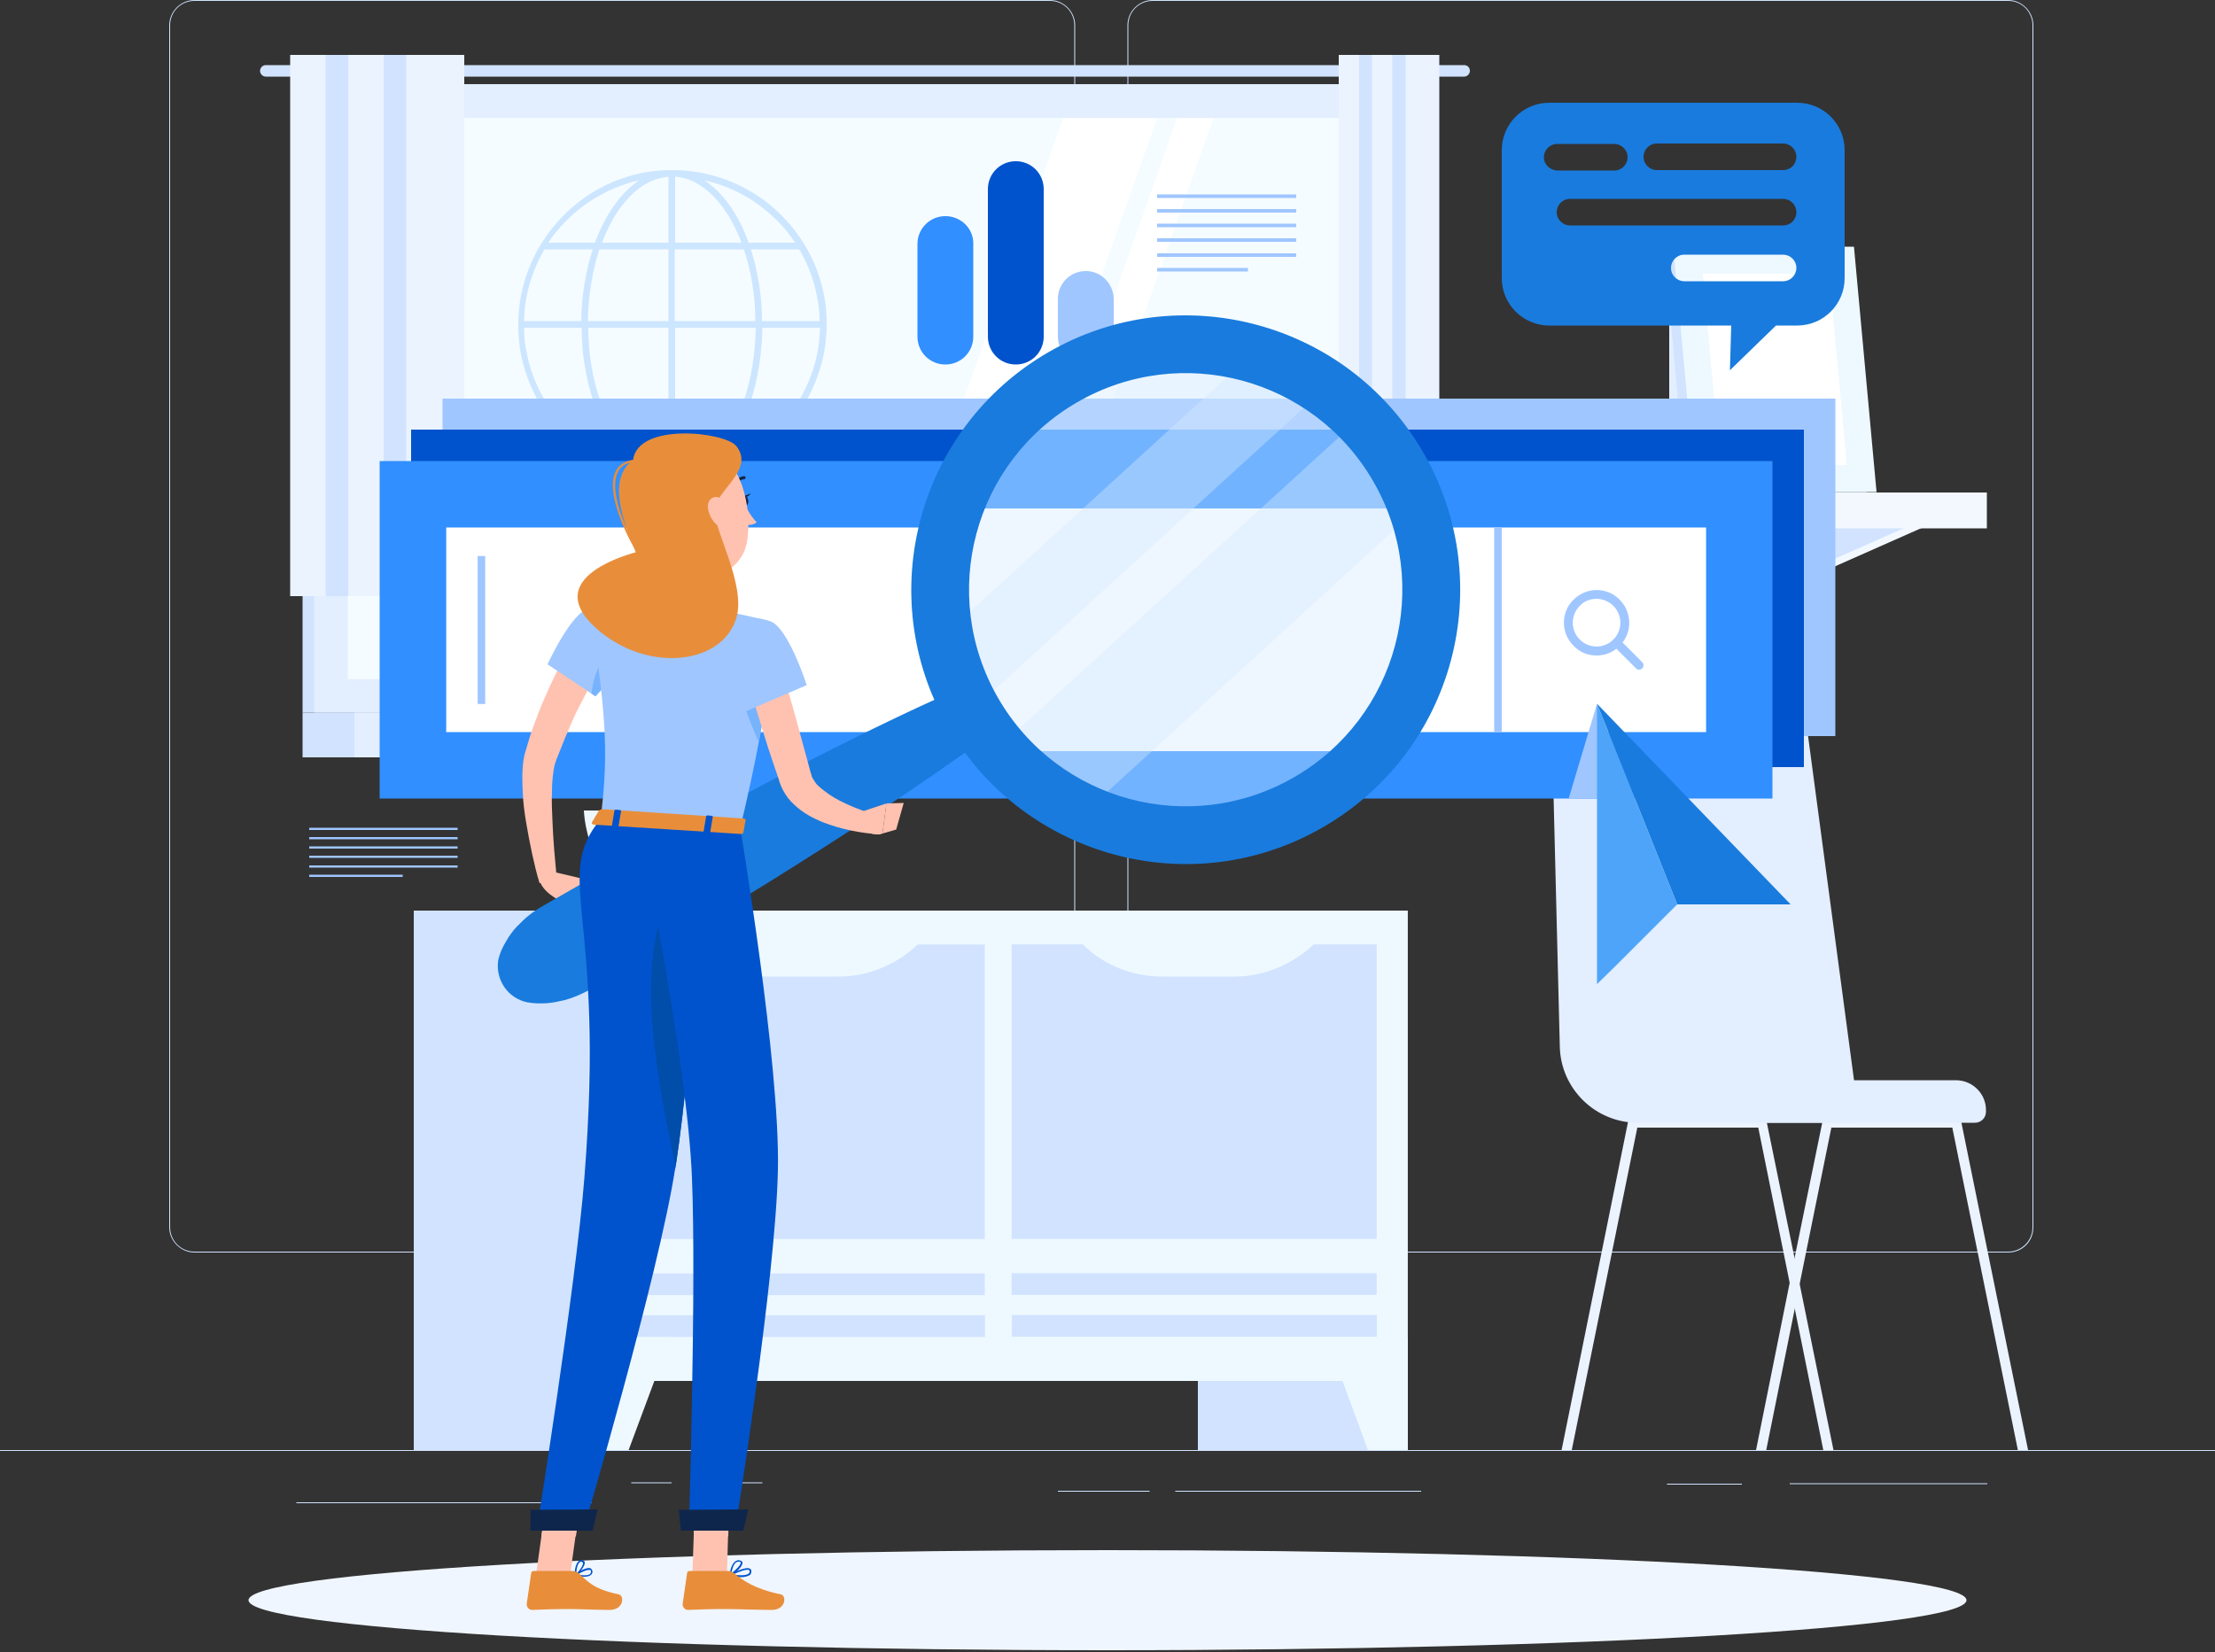
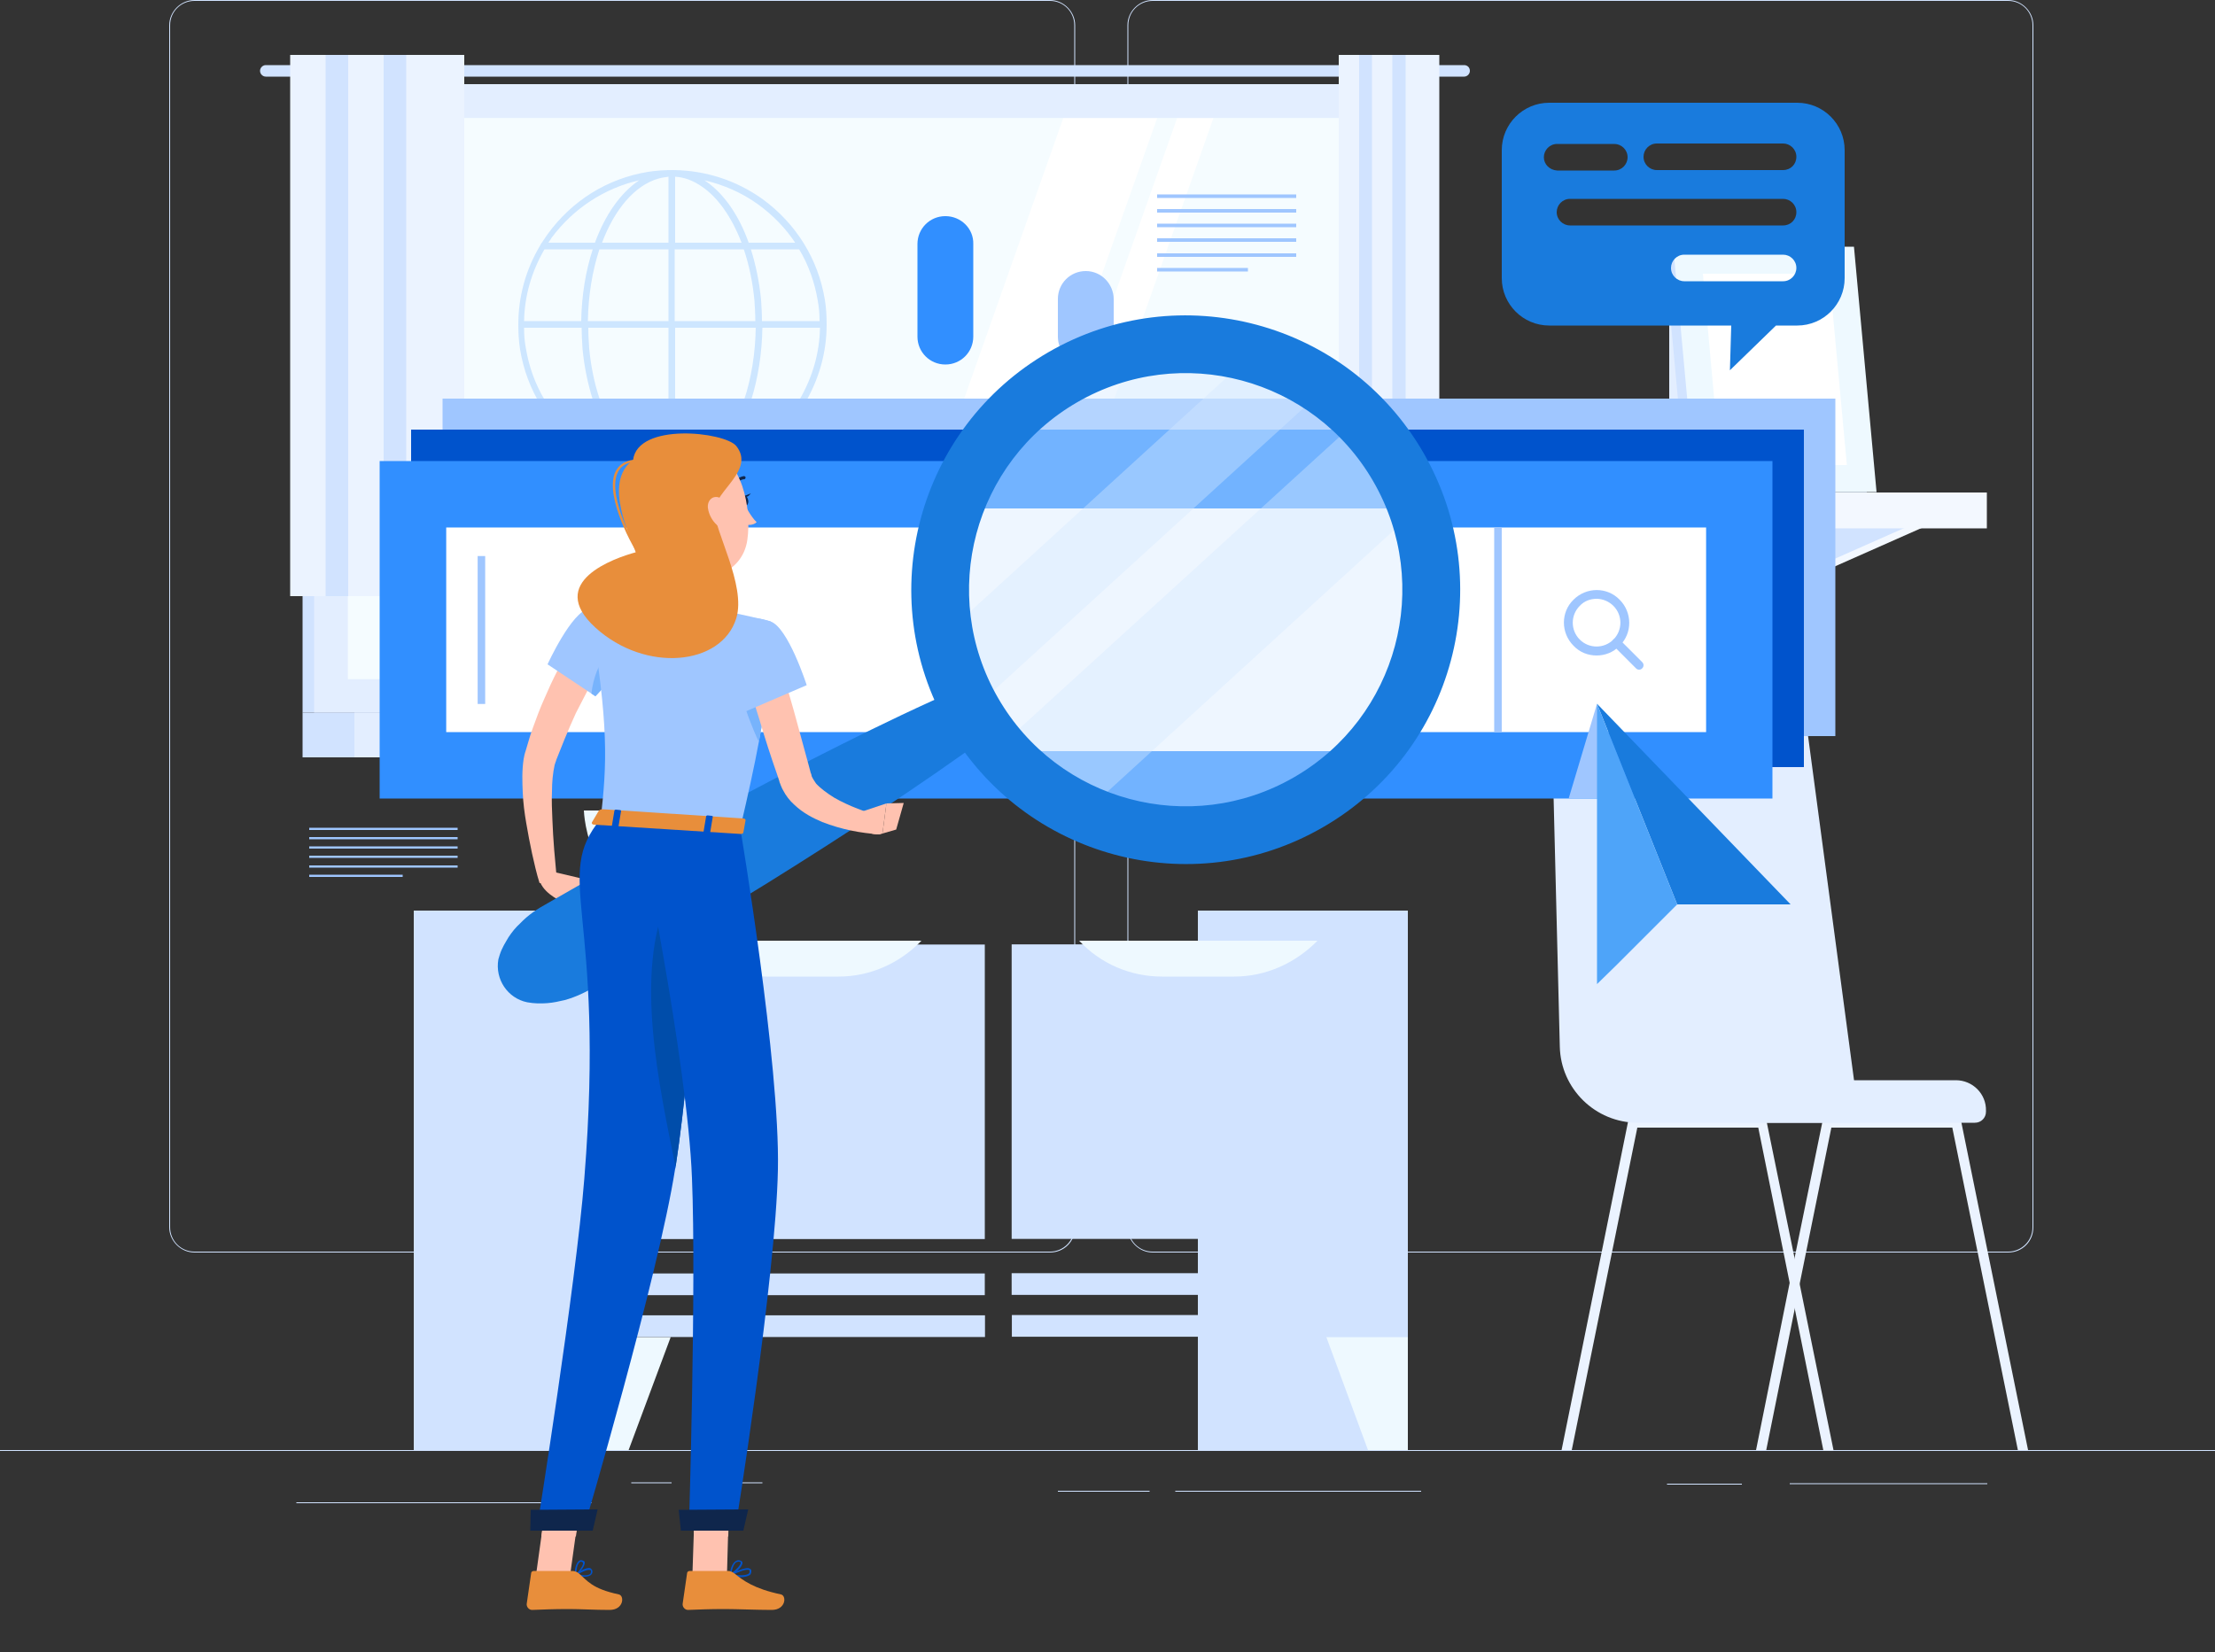
<svg xmlns="http://www.w3.org/2000/svg" width="500" height="373" viewBox="0 0 500 373" fill="none">
  <rect x="0" y="0" width="500" height="373" fill="#333333" stroke="none" />
  <g clip-path="url(#clip0)">
    <path d="M500 327.4H0V327.6H500V327.4Z" fill="#D1E3FF" />
    <path d="M393.2 335H376.3V335.2H393.2V335Z" fill="#D1E3FF" />
    <path d="M448.6 334.9H404V335.1H448.6V334.9Z" fill="#D1E3FF" />
    <path d="M320.8 336.6H265.3V336.8H320.8V336.6Z" fill="#D1E3FF" />
    <path d="M259.5 336.6H238.8V336.8H259.5V336.6Z" fill="#D1E3FF" />
    <path d="M151.6 334.7H142.5V334.9H151.6V334.7Z" fill="#D1E3FF" />
    <path d="M172.1 334.7H157.1V334.9H172.1V334.7Z" fill="#D1E3FF" />
    <path d="M133.5 339.2H66.9V339.4H133.5V339.2Z" fill="#D1E3FF" />
    <path d="M237 282.8H43.9C40.8 282.8 38.2 280.2 38.2 277.1V5.7C38.2 2.6 40.8 0 43.9 0H237C240.1 0 242.7 2.6 242.7 5.7V277.1C242.7 280.3 240.2 282.8 237 282.8ZM43.9 0.2C40.9 0.2 38.4 2.6 38.4 5.7V277.1C38.4 280.1 40.8 282.6 43.9 282.6H237C240 282.6 242.5 280.2 242.5 277.1V5.7C242.5 2.7 240.1 0.2 237 0.2H43.9Z" fill="#D1E3FF" />
    <path d="M453.3 282.8H260.2C257.1 282.8 254.5 280.2 254.5 277.1V5.7C254.5 2.6 257.1 0 260.2 0H453.3C456.4 0 459 2.6 459 5.7V277.1C459 280.3 456.5 282.8 453.3 282.8ZM260.2 0.2C257.2 0.2 254.7 2.6 254.7 5.7V277.1C254.7 280.1 257.1 282.6 260.2 282.6H453.3C456.3 282.6 458.8 280.2 458.8 277.1V5.7C458.8 2.7 456.4 0.2 453.3 0.2H260.2Z" fill="#D1E3FF" />
    <path d="M317.8 205.6H270.4V327.5H317.8V205.6Z" fill="#D1E3FF" />
    <path d="M308.8 327.4H317.8V301.9H299.4L308.8 327.4Z" fill="#EEF9FF" />
    <path d="M140.8 205.6H93.4V327.5H140.8V205.6Z" fill="#D1E3FF" />
-     <path d="M317.7 205.6H132.9V311.8H317.7V205.6Z" fill="#EEF9FF" />
    <path d="M228.365 213.227V279.727H310.765V213.227H228.365Z" fill="#D1E3FF" />
    <path d="M139.902 213.263V279.763H222.302V213.263H139.902Z" fill="#D1E3FF" />
    <path d="M310.81 301.817V296.917H228.41V301.817H310.81Z" fill="#D1E3FF" />
    <path d="M222.347 301.88V296.98H139.947V301.88H222.347Z" fill="#D1E3FF" />
    <path d="M310.762 292.369V287.469H228.362V292.369H310.762Z" fill="#D1E3FF" />
    <path d="M222.299 292.432V287.532H139.899V292.432H222.299Z" fill="#D1E3FF" />
    <path d="M189.3 220.5H173C165.9 220.5 159.1 217.6 154.3 212.4H208C203.1 217.5 196.4 220.5 189.3 220.5Z" fill="#EEF9FF" />
    <path d="M278.6 220.5H262.3C255.2 220.5 248.4 217.6 243.6 212.4H297.4C292.4 217.5 285.7 220.5 278.6 220.5Z" fill="#EEF9FF" />
    <path d="M141.9 327.4H132.9V301.9H151.4L141.9 327.4Z" fill="#EEF9FF" />
    <path d="M316.7 19H68.3V160.9H316.7V19Z" fill="#D1E3FF" />
    <path d="M330.5 14.7H60C59.3 14.7 58.7 15.3 58.7 16C58.7 16.7 59.3 17.3 60 17.3H330.5C331.2 17.3 331.8 16.7 331.8 16C331.8 15.2 331.2 14.7 330.5 14.7Z" fill="#D1E3FF" />
    <path d="M322.2 19H70.9V160.9H322.2V19Z" fill="#E3EEFF" />
    <path d="M316.7 160.9H68.3V171H316.7V160.9Z" fill="#D1E3FF" />
    <path d="M331.3 160.9H80V171H331.3V160.9Z" fill="#E3EEFF" />
    <path d="M314.632 153.34V26.64L78.532 26.64L78.532 153.34L314.632 153.34Z" fill="#F5FCFF" />
    <path d="M195.3 153.3L240 26.7H261.2L216.4 153.3H195.3Z" fill="white" />
    <path d="M221 153.3L265.7 26.7H273.9L229.2 153.3H221Z" fill="white" />
    <path d="M314.59 153.382V26.682H313.59V153.382H314.59Z" fill="#D1E3FF" />
    <path d="M78.6 12.4H65.5V134.6H78.6V12.4Z" fill="#EBF3FF" />
    <path d="M83.7 12.4H73.5V134.6H83.7V12.4Z" fill="#D1E3FF" />
    <path d="M91.7 12.4H78.6V134.6H91.7V12.4Z" fill="#EBF3FF" />
    <path d="M96.8 12.4H86.6V134.6H96.8V12.4Z" fill="#D1E3FF" />
    <path d="M104.8 12.4H91.7V134.6H104.8V12.4Z" fill="#EBF3FF" />
    <path d="M309.8 12.4H302.2V134.6H309.8V12.4Z" fill="#EBF3FF" />
    <path d="M312.7 12.4H306.8V134.6H312.7V12.4Z" fill="#D1E3FF" />
    <path d="M317.3 12.4H309.7V134.6H317.3V12.4Z" fill="#EBF3FF" />
    <path d="M320.2 12.4H314.3V134.6H320.2V12.4Z" fill="#D1E3FF" />
    <path d="M324.9 12.4H317.3V134.6H324.9V12.4Z" fill="#EBF3FF" />
    <path d="M393.6 65.4H376.8V111.1H393.6V65.4Z" fill="#E3EEFF" />
    <path d="M370.4 118.8L366.5 129.3H370.4L394.1 118.8H370.4Z" fill="#F3F8FF" />
    <path d="M366.5 118.8V129.3L390.3 118.8H366.5Z" fill="#D1E3FF" />
    <path d="M411 118.8L407.1 129.3H411L434.7 118.8H411Z" fill="#F3F8FF" />
    <path d="M407.1 118.8V129.3L430.8 118.8H407.1Z" fill="#D1E3FF" />
    <path d="M349.116 119.245H374.916V111.145H349.116V119.245Z" fill="#D1E3FF" />
    <path d="M448.5 111.2H374.9V119.3H448.5V111.2Z" fill="#F3F8FF" />
    <path d="M421.4 111.1H380.7L375.6 55.7H416.4L421.4 111.1Z" fill="#D1E3FF" />
    <path d="M423.6 111.1H382.8L377.7 55.7H418.5L423.6 111.1Z" fill="#EEF9FF" />
    <path d="M388.3 105L384.4 61.8H412.9L416.9 105H388.3Z" fill="white" />
    <path d="M157.4 187.8C157.4 187.8 139.8 157.5 164.2 133.4C164.2 133.4 170.6 137.6 170.5 143.1C170.4 148.7 163.7 150.1 165.1 154.7C166.5 159.4 172.9 163.9 168.7 167.8C164.5 171.7 169.4 175.1 169.1 179.8C168.8 184.5 157.4 187.8 157.4 187.8Z" fill="#D1E3FF" />
    <path d="M158.7 190.6C158.7 190.6 165.8 156.3 135.1 141.1C135.1 141.1 130.4 147 132.2 152.3C134.1 157.6 140.9 156.8 141 161.7C141.1 166.6 136.5 172.9 141.7 175.3C146.9 177.6 143.4 182.4 145.1 186.8C146.9 191.1 158.7 190.6 158.7 190.6Z" fill="#D1E3FF" />
    <path d="M131.8 183C131.8 183 132.4 205.6 154.8 205.6C177.2 205.6 177.8 183 177.8 183H131.8Z" fill="#EEF9FF" />
    <path d="M396.4 327.4H398.7L405.2 295.2L406.3 289.6L413.4 254.6H440.7L455.5 327.4H457.8L442.7 253.2C442.6 252.7 442.1 252.3 441.6 252.3H412.5C412 252.3 411.5 252.7 411.4 253.2L405.1 284L404 289.6L396.4 327.4Z" fill="#EBF3FF" />
    <path d="M352.5 327.4H354.8L369.6 254.6H396.9L404 289.7L405.1 295.3L411.6 327.5H413.9L406.2 289.7L405.1 284.1L398.8 253.3C398.7 252.8 398.2 252.4 397.7 252.4H368.6C368.1 252.4 367.6 252.8 367.5 253.3L352.5 327.4Z" fill="#EBF3FF" />
    <path d="M419.8 253.5H369.7C360.1 253.5 352.3 245.8 352.1 236.3L350.2 160.1C350.1 152.9 355.8 147 363 147H394.4C400.9 147 406.4 151.9 407.1 158.4L419.8 253.5Z" fill="#E3EEFF" />
    <path d="M441.5 243.9H392.4V253.5H445.8C447.2 253.5 448.3 252.4 448.3 251V250.8C448.4 247 445.3 243.9 441.5 243.9Z" fill="#E3EEFF" />
-     <path d="M250 372.6C357.088 372.6 443.9 367.541 443.9 361.3C443.9 355.059 357.088 350 250 350C142.912 350 56.1 355.059 56.1 361.3C56.1 367.541 142.912 372.6 250 372.6Z" fill="#F0F6FF" />
    <path opacity="0.2" d="M186.6 73.3C186.6 71.4 186.5 69.5 186.2 67.7C184.7 58.5 179.7 50.5 172.2 45C166.2 40.7 159.3 38.5 152.1 38.4C152 38.4 151.9 38.4 151.9 38.4C150.1 38.4 148.2 38.5 146.3 38.8C137.1 40.3 129.1 45.3 123.6 52.9C123.1 53.6 122.6 54.4 122.1 55.1C122.1 55.1 122 55.2 122 55.3C118.7 60.8 117 66.9 117 73.3C117 75.1 117.1 77 117.4 78.9C118.9 88.1 123.9 96.1 131.4 101.6C137.4 105.9 144.5 108.2 151.7 108.2C153.6 108.2 155.5 108 157.3 107.7C166.5 106.2 174.5 101.2 180 93.6C180.5 92.9 181 92.1 181.5 91.4C181.5 91.4 181.6 91.3 181.6 91.2C184.8 85.8 186.6 79.7 186.6 73.3ZM118.3 72.5C118.4 66.8 120 61.3 122.9 56.3H133.8C132.2 61.2 131.3 66.7 131.2 72.5H118.3ZM135.3 56.3H150.9V72.5H132.7C132.8 66.7 133.7 61.2 135.3 56.3ZM152.4 54.8V39.9C154.5 40 156.5 40.8 158.4 42.1C162.1 44.6 165.2 49.1 167.4 54.8H152.4ZM167.9 56.3C169.1 59.8 169.9 63.7 170.3 67.8C170.4 69.4 170.5 70.9 170.5 72.5H152.3V56.3H167.9ZM148.7 40.3C149.4 40.1 150.2 40 150.9 39.9V54.8H135.9C138.7 47.3 143.3 41.8 148.7 40.3ZM150.9 74V90.2H135.4C134.2 86.7 133.4 82.8 133 78.7C132.9 77.1 132.8 75.6 132.8 74H150.9ZM150.9 91.7V106.6C148.8 106.5 146.8 105.7 144.9 104.4C141.2 101.9 138.1 97.4 135.9 91.7H150.9ZM154.6 106.3C153.9 106.5 153.1 106.6 152.4 106.7V91.7H167.4C164.6 99.2 160.1 104.7 154.6 106.3ZM152.4 90.2V74H170.6C170.5 79.8 169.6 85.4 168 90.2H152.4ZM172.1 74H185.1C185 79.7 183.4 85.2 180.5 90.2H169.6C171.1 85.4 172 79.8 172.1 74ZM185 72.5H172C172 70.9 171.9 69.3 171.8 67.7C171.4 63.6 170.6 59.8 169.5 56.3H180.4C182.5 59.8 183.9 63.7 184.6 67.9C184.9 69.5 185 71 185 72.5ZM171.2 46.2C174.5 48.6 177.3 51.5 179.5 54.8H169C166.8 48.6 163.4 43.7 159.3 40.9C159.2 40.8 159.1 40.8 159 40.7C163.3 41.7 167.5 43.5 171.2 46.2ZM144.3 40.7C140.1 43.5 136.6 48.5 134.3 54.8H123.8C124 54.4 124.3 54.1 124.5 53.7C129.4 47.1 136.4 42.5 144.3 40.7ZM118.3 74H131.3C131.3 75.6 131.4 77.2 131.5 78.8C131.9 82.9 132.7 86.7 133.8 90.2H122.9C120.8 86.7 119.4 82.8 118.7 78.6C118.4 77.1 118.3 75.6 118.3 74ZM123.8 91.7H134.3C136.5 97.9 139.9 102.8 144 105.6C144.1 105.7 144.2 105.7 144.3 105.8C140 104.8 135.8 103 132.1 100.3C128.8 98 126 95 123.8 91.7ZM159 105.9C163.2 103.1 166.7 98.1 169 91.8H179.5C179.3 92.2 179 92.5 178.8 92.9C173.9 99.5 167 104.1 159 105.9Z" fill="#318FFF" />
    <path d="M414.3 90H99.9V166.2H414.3V90Z" fill="#9FC6FF" />
    <path d="M407.2 97H92.8V173.2H407.2V97Z" fill="#0053CC" />
    <path d="M400.1 104.1H85.7V180.3H400.1V104.1Z" fill="#318FFF" />
    <path d="M385.125 165.299V119.099L100.725 119.099V165.299L385.125 165.299Z" fill="white" />
    <path d="M337.291 119.114V165.314H338.991V119.114H337.291Z" fill="#9FC6FF" />
    <path d="M107.823 125.547V158.947H109.523V125.547H107.823Z" fill="#9FC6FF" />
    <path d="M360.4 148C358.5 148 356.6 147.3 355.2 145.8C352.3 142.9 352.3 138.2 355.2 135.4C358.1 132.5 362.8 132.5 365.6 135.4C368.5 138.3 368.5 143 365.6 145.8C364.2 147.3 362.3 148 360.4 148ZM360.4 135.2C359 135.2 357.6 135.7 356.6 136.8C354.5 138.9 354.5 142.3 356.6 144.4C358.7 146.5 362.1 146.5 364.2 144.4C366.3 142.3 366.3 138.9 364.2 136.8C363.2 135.8 361.8 135.2 360.4 135.2Z" fill="#9FC6FF" />
    <path d="M370 151.2C369.7 151.2 369.5 151.1 369.3 150.9L364.2 145.8C363.8 145.4 363.8 144.8 364.2 144.4C364.6 144 365.2 144 365.6 144.4L370.7 149.5C371.1 149.9 371.1 150.5 370.7 150.9C370.5 151.1 370.3 151.2 370 151.2Z" fill="#9FC6FF" />
    <path d="M292.6 43.9H261.2V44.7H292.6V43.9Z" fill="#9FC6FF" />
    <path d="M292.6 47.2H261.2V48H292.6V47.2Z" fill="#9FC6FF" />
    <path d="M292.6 50.5H261.2V51.3H292.6V50.5Z" fill="#9FC6FF" />
    <path d="M292.6 53.8H261.2V54.6H292.6V53.8Z" fill="#9FC6FF" />
    <path d="M292.6 57.2H261.2V58H292.6V57.2Z" fill="#9FC6FF" />
    <path d="M281.7 60.5H261.2V61.3H281.7V60.5Z" fill="#9FC6FF" />
    <path d="M103.3 186.9H69.8V187.4H103.3V186.9Z" fill="#9FC6FF" />
    <path d="M103.3 189H69.8V189.5H103.3V189Z" fill="#9FC6FF" />
    <path d="M103.3 191.1H69.8V191.6H103.3V191.1Z" fill="#9FC6FF" />
    <path d="M103.3 193.2H69.8V193.7H103.3V193.2Z" fill="#9FC6FF" />
    <path d="M103.3 195.4H69.8V195.9H103.3V195.4Z" fill="#9FC6FF" />
    <path d="M90.9 197.5H69.8V198H90.9V197.5Z" fill="#9FC6FF" />
    <path d="M213.4 48.8C209.9 48.8 207.1 51.6 207.1 55.1V76C207.1 79.5 209.9 82.3 213.4 82.3C216.9 82.3 219.7 79.5 219.7 76V55.1C219.8 51.6 216.9 48.8 213.4 48.8Z" fill="#318FFF" />
-     <path d="M229.3 36.4C225.8 36.4 223 39.2 223 42.7V76C223 79.5 225.8 82.3 229.3 82.3C232.8 82.3 235.6 79.5 235.6 76V42.7C235.6 39.2 232.8 36.4 229.3 36.4Z" fill="#0053CC" />
    <path d="M245.1 61.2C241.6 61.2 238.8 64 238.8 67.5V76C238.8 79.5 241.6 82.3 245.1 82.3C248.6 82.3 251.4 79.5 251.4 76V67.6C251.4 64.1 248.6 61.2 245.1 61.2Z" fill="#9FC6FF" />
    <path d="M378.6 204.2H404.2L360.5 158.9L378.6 204.2Z" fill="#197BDD" />
    <path d="M354.1 180.3L360.5 158.9L364.2 180.3H354.1Z" fill="#9FC6FF" />
    <path d="M360.5 158.9V222.2L365.1 217.7L378.6 204.2L360.5 158.9Z" fill="#4EA4F9" />
    <path d="M405.7 23.2H349.7C343.8 23.2 339 28 339 33.9V62.8C339 68.7 343.8 73.5 349.7 73.5H390.8L390.5 83.6L400.9 73.5H405.7C411.6 73.5 416.4 68.7 416.4 62.8V33.9C416.4 28 411.6 23.2 405.7 23.2ZM348.5 35.5C348.5 33.9 349.8 32.5 351.5 32.5H364.4C366 32.5 367.4 33.8 367.4 35.5C367.4 37.1 366.1 38.5 364.4 38.5H351.5C349.8 38.4 348.5 37.1 348.5 35.5ZM402.5 63.5H380.2C378.6 63.5 377.2 62.2 377.2 60.5C377.2 58.9 378.5 57.5 380.2 57.5H402.5C404.1 57.5 405.5 58.8 405.5 60.5C405.5 62.1 404.2 63.5 402.5 63.5ZM402.5 50.9H354.4C352.8 50.9 351.4 49.6 351.4 47.9C351.4 46.3 352.7 44.9 354.4 44.9H402.5C404.1 44.9 405.5 46.2 405.5 47.9C405.5 49.6 404.2 50.9 402.5 50.9ZM402.5 38.4H374C372.4 38.4 371 37.1 371 35.4C371 33.8 372.3 32.4 374 32.4H402.5C404.1 32.4 405.5 33.7 405.5 35.4C405.5 37.1 404.2 38.4 402.5 38.4Z" fill="#197BDD" />
    <path d="M318.1 114.8C315.7 108.2 312 102.1 307.3 97H227.8C223.1 102.1 219.5 108.1 217 114.8L228 169.6C237.2 179.6 250.3 186.2 265 186.9C281.5 187.7 296.6 180.9 307 169.6C315.3 160.6 320.6 148.8 321.2 135.7C321.6 128.3 320.5 121.3 318.1 114.8Z" fill="#318FFF" />
    <path d="M321.3 135.7C320.7 148.8 315.4 160.7 307.1 169.6H228.1C218.7 159.4 213.2 145.6 213.9 130.7C214.2 125.1 215.3 119.8 217.1 114.8H318.1C320.5 121.3 321.6 128.3 321.3 135.7Z" fill="white" />
    <path opacity="0.4" d="M321.3 135.7C320.7 148.8 315.4 160.7 307.1 169.6C296.7 180.9 281.6 187.6 265.1 186.9C250.4 186.2 237.3 179.7 228.1 169.6C218.7 159.4 213.2 145.6 213.9 130.7C214.2 125.1 215.3 119.8 217.1 114.8C219.5 108.1 223.2 102.1 227.9 97C238.3 85.6 253.5 78.7 270.1 79.5C285 80.2 298.1 86.8 307.4 97C312.1 102.1 315.7 108.2 318.2 114.8C320.5 121.3 321.6 128.3 321.3 135.7Z" fill="#D4E8FF" />
    <path opacity="0.4" d="M297.9 88.8L220.6 159.3C220.2 158.6 219.8 157.9 219.5 157.1C217.2 152.4 215.5 147.4 214.6 142.1L281.3 81.2C287.4 82.8 293 85.4 297.9 88.8Z" fill="#D4E8FF" />
    <path opacity="0.4" d="M318.6 116.1L246 182.4C238.4 179.1 231.8 174 226.5 167.8L305.8 95.5C311.5 101.2 316 108.2 318.6 116.1Z" fill="#D4E8FF" />
    <path d="M321.3 102.2C304.2 72.6 266.3 62.4 236.7 79.5C207.1 96.6 196.9 134.5 214 164.1C231.1 193.7 269 203.9 298.6 186.8C328.3 169.7 338.4 131.8 321.3 102.2ZM225.3 157.6C211.8 134.2 219.8 104.3 243.2 90.8C266.6 77.3 296.5 85.3 310 108.7C323.5 132.1 315.5 162 292.1 175.5C268.7 189 238.8 181 225.3 157.6Z" fill="#197BDD" />
    <path d="M125.1 196.9L132.8 198.7L126.5 203.4C126.5 203.4 121.9 201.3 121.7 198.1L125.1 196.9Z" fill="#FFC2B0" />
    <path d="M136.8 203.8L131.3 207.5L126.4 203.5L132.7 198.7L136.8 203.8Z" fill="#FF8B7B" />
    <path d="M223.5 165.8C215.4 171.8 207 177.5 198.6 183.1C190.2 188.7 181.7 194.1 173.2 199.4C164.6 204.7 156.1 209.9 147.4 215.1C143.1 217.7 138.7 220.2 134.4 222.7C132.3 224 130 225.1 127.5 225.8C126.2 226.1 124.9 226.4 123.5 226.5C122.1 226.6 120.6 226.6 119 226.3C114.6 225.4 111.7 221.1 112.5 216.6C112.6 216.3 112.7 215.9 112.8 215.6C113.3 214 114.1 212.8 114.8 211.6C115.6 210.4 116.4 209.4 117.4 208.5C119.2 206.6 121.3 205.2 123.5 204C127.9 201.5 132.2 199 136.6 196.5C145.4 191.5 154.2 186.7 163.1 182C172 177.3 180.9 172.6 189.9 168.1C198.9 163.6 208 159.2 217.3 155.2C220.4 153.8 224.1 155.3 225.5 158.4C226.7 161.1 225.7 164.1 223.5 165.8Z" fill="#197BDD" />
    <path d="M136.2 149.6C135.7 150.4 135.1 151.4 134.6 152.3C134.1 153.2 133.5 154.2 133 155.2C132 157.1 131 159.1 130 161C129.1 163 128.2 165 127.4 167C127 168 126.6 169 126.2 170L125.6 171.5C125.5 171.8 125.5 171.9 125.4 172.1C125.3 172.3 125.3 172.5 125.2 172.7C124.8 174.5 124.6 176.6 124.6 178.7C124.5 180.8 124.6 183 124.7 185.2C124.8 187.4 124.9 189.6 125.1 191.9C125.3 194.1 125.5 196.4 125.7 198.6L121.8 199.4C121.1 197.2 120.6 194.9 120.1 192.7C119.6 190.4 119.2 188.2 118.8 185.9C118.4 183.6 118.1 181.3 118 178.9C117.9 176.5 117.8 174.1 118.2 171.4C118.3 171.1 118.3 170.7 118.4 170.4C118.5 170.1 118.6 169.6 118.7 169.4L119.2 167.7C119.5 166.6 119.9 165.4 120.3 164.3C121.1 162.1 121.9 159.9 122.9 157.7C123.8 155.6 124.8 153.4 125.9 151.3C126.4 150.3 127 149.2 127.6 148.2C128.2 147.2 128.8 146.2 129.5 145.1L136.2 149.6Z" fill="#FFC2B0" />
    <path d="M131.9 356C131.2 356 130.4 355.9 129.8 355.7C129.7 355.7 129.7 355.6 129.7 355.6C129.7 355.5 129.7 355.5 129.8 355.4C130.1 355.2 132.4 353.7 133.3 354.1C133.4 354.2 133.6 354.3 133.7 354.6C133.8 355 133.7 355.3 133.4 355.6C133 355.9 132.5 356 131.9 356ZM130.4 355.5C131.8 355.8 132.8 355.7 133.2 355.4C133.4 355.2 133.4 355 133.4 354.7C133.4 354.5 133.3 354.5 133.2 354.5C132.7 354.3 131.3 354.9 130.4 355.5Z" fill="#0053CC" />
    <path d="M129.9 355.8C129.8 355.8 129.8 355.8 129.9 355.8C129.8 355.7 129.7 355.7 129.7 355.6C129.7 355.5 129.7 353.3 130.6 352.5C130.8 352.3 131.1 352.2 131.4 352.3C131.9 352.4 132 352.6 132 352.8C132.1 353.6 130.7 355.3 129.9 355.8ZM131.2 352.6C131 352.6 130.9 352.7 130.8 352.8C130.3 353.2 130.1 354.5 130.1 355.3C130.8 354.7 131.7 353.4 131.6 352.9C131.6 352.8 131.5 352.7 131.2 352.6C131.3 352.6 131.2 352.6 131.2 352.6Z" fill="#0053CC" />
    <path d="M167.3 356.1C166.4 356.1 165.5 356 164.9 355.8C164.8 355.8 164.8 355.7 164.8 355.6C164.8 355.5 164.8 355.4 164.9 355.4C165.3 355.2 168.4 353.6 169.3 354.2C169.5 354.3 169.6 354.5 169.6 354.7C169.6 355.1 169.5 355.4 169.3 355.6C168.8 355.9 168.1 356.1 167.3 356.1ZM165.5 355.5C167.2 355.8 168.5 355.7 169 355.3C169.2 355.2 169.2 355 169.2 354.7C169.2 354.6 169.2 354.5 169.1 354.5C168.5 354.2 166.7 354.9 165.5 355.5Z" fill="#0053CC" />
    <path d="M164.9 355.8H164.8C164.7 355.8 164.7 355.7 164.7 355.6C164.7 355.5 164.9 353.4 165.9 352.6C166.2 352.4 166.5 352.2 166.9 352.3C167.4 352.4 167.6 352.6 167.6 352.8C167.7 353.7 165.9 355.3 164.9 355.8ZM166.7 352.6C166.5 352.6 166.3 352.7 166.1 352.8C165.5 353.3 165.2 354.6 165.1 355.2C166 354.6 167.3 353.3 167.2 352.8C167.2 352.8 167.2 352.6 166.8 352.6C166.8 352.6 166.8 352.6 166.7 352.6Z" fill="#0053CC" />
    <path d="M148 119.5C148.6 124.2 150 133.6 146.6 136.5C146.6 136.5 147.6 141.3 156.1 141.8C165.5 142.4 160.9 137.4 160.9 137.4C155.8 135.8 156.2 132 157.3 128.5L148 119.5Z" fill="#FF8B7B" />
    <path d="M165.5 110C165.4 110 165.4 110 165.3 110C165.1 109.9 165.1 109.7 165.2 109.5C166.2 107.7 167.9 107.5 167.9 107.5C168.1 107.5 168.3 107.6 168.3 107.8C168.3 108 168.2 108.2 168 108.2C167.9 108.2 166.6 108.3 165.9 109.8C165.7 110 165.6 110 165.5 110Z" fill="#0F264C" />
    <path d="M168.2 114.1C168.2 114.1 169.5 116.7 170.8 117.9C170 118.7 168.6 118.5 168.6 118.5L168.2 114.1Z" fill="#FFC2B0" />
    <path d="M167.5 113.1C167.6 113.7 167.9 114.2 168.3 114.2C168.7 114.2 169 113.6 168.9 113C168.8 112.4 168.5 111.9 168.1 111.9C167.7 112 167.4 112.5 167.5 113.1Z" fill="#0F264C" />
    <path d="M168 112L169.5 111.4C169.4 111.4 168.8 112.6 168 112Z" fill="#0F264C" />
    <path d="M156.3 355.6H164.1L164.6 337.6H156.9L156.3 355.6Z" fill="#FFC2B0" />
    <path d="M121 355.6H128.7L131.2 337.6H123.5L121 355.6Z" fill="#FFC2B0" />
    <path d="M129.2 354.7H120.5C120.2 354.7 119.9 354.9 119.9 355.2L118.9 362.1C118.8 362.8 119.4 363.5 120.1 363.5C123.1 363.4 124.6 363.3 128.5 363.3C130.9 363.3 134.3 363.5 137.6 363.5C140.8 363.5 141 360.3 139.7 360C133.6 358.7 132.6 356.9 130.6 355.2C130.2 354.9 129.7 354.7 129.2 354.7Z" fill="#E88E3B" />
    <path d="M164.4 354.7H155.7C155.4 354.7 155.1 354.9 155.1 355.2L154.1 362.1C154 362.8 154.6 363.5 155.3 363.5C158.3 363.4 159.8 363.3 163.7 363.3C166.1 363.3 171 363.5 174.2 363.5C177.4 363.5 177.6 360.3 176.3 360C170.2 358.7 167.8 356.9 165.7 355.2C165.3 354.9 164.8 354.7 164.4 354.7Z" fill="#E88E3B" />
    <path d="M164.6 337.6L164.4 346.9H156.6L156.8 337.6H164.6Z" fill="#FFC2B0" />
    <path d="M123.5 337.6H131.3L130 346.9H122.2L123.5 337.6Z" fill="#FFC2B0" />
    <path d="M139.5 150.8C137.5 154.1 134.4 157.2 134.4 157.2L133.5 156.6L123.6 150C123.6 150 129 138.1 133 137.4C136.9 136.8 139.7 140.8 141 145.1C141.6 146.6 140.7 148.7 139.5 150.8Z" fill="#9FC6FF" />
    <path d="M139.5 150.8C137.5 154.1 134.4 157.2 134.4 157.2L133.5 156.6C133.9 153 135.3 149.4 136.9 148.3C137.9 148.4 138.8 149.4 139.5 150.8Z" fill="#77B3FC" />
    <path d="M173.2 156.8C172.7 159.8 172.1 163.3 171.3 167.5C170.3 172.9 168.9 179.3 167.1 187C154.6 186.2 141.6 185.3 135.6 185C137 172.2 137.5 164.3 133.1 137.5C133.1 137.5 139.8 136.5 146.6 136.6C151.9 136.7 156.3 136.8 160.9 137.5C167 138.5 173.9 140.3 173.9 140.3C173.9 140.3 175.6 141.1 173.2 156.8Z" fill="#9FC6FF" />
    <path d="M173.2 156.8C172.7 159.8 172.1 163.3 171.3 167.5C170 164.9 168.1 159.8 167 156.1H172.9L173.2 156.8Z" fill="#77B3FC" />
    <path d="M146.3 113C147.5 120.6 147.8 123.9 152.1 127.5C158.5 132.9 167.6 129.7 168.7 121.9C169.7 114.8 167.6 103.5 159.8 101.2C152.1 98.8 145.1 105.3 146.3 113Z" fill="#FFC2B0" />
    <path d="M158.8 186.4C158.8 186.4 158.3 200.3 157.1 217.8C156.1 232.5 154.6 249.7 152.5 263.5C152.5 263.6 152.5 263.7 152.4 263.9C148.6 288.2 131.8 345.1 131.8 345.1H121.2C121.2 345.1 130 290.2 131.9 266.1C136.8 205.2 124.6 198.3 135.6 184.9L158.8 186.4Z" fill="#0053CC" />
    <path d="M157.1 217.8C156.1 232.5 154.6 249.7 152.5 263.5C148.9 245.6 143 219.6 150.9 202.5C152.8 207.4 155 212.8 157.1 217.8Z" fill="#004DAA" />
    <path d="M167.1 187C167.1 187 176.1 240.3 175.6 264.1C175.1 288.8 166 345.1 166 345.1H155.5C155.5 345.1 157.2 290.2 156.2 266C155.2 239.6 144 185.5 144 185.5L167.1 187Z" fill="#0053CC" />
    <path d="M153.7 345.6H167.8L168.9 340.8L153.2 340.9L153.7 345.6Z" fill="#0F264C" />
    <path d="M119.7 345.6H133.8L134.9 340.8L119.8 340.9L119.7 345.6Z" fill="#0F264C" />
    <path d="M135.2 183L133.6 185.7C133.5 185.9 133.7 186.2 134.1 186.2L167.2 188.3C167.5 188.3 167.7 188.2 167.8 188L168.3 185.2C168.3 185 168.1 184.8 167.8 184.8L135.9 182.7C135.5 182.8 135.3 182.9 135.2 183Z" fill="#E88E3B" />
    <path d="M139.3 186.9L138.4 186.8C138.2 186.8 138.1 186.7 138.1 186.6L138.7 183C138.7 182.9 138.9 182.8 139 182.8L139.9 182.9C140.1 182.9 140.2 183 140.2 183.1L139.6 186.7C139.6 186.8 139.5 186.9 139.3 186.9Z" fill="#0053CC" />
    <path d="M160 188.2L159.1 188.1C158.9 188.1 158.8 188 158.8 187.9L159.4 184.3C159.4 184.2 159.6 184.1 159.7 184.1L160.6 184.2C160.8 184.2 160.9 184.3 160.9 184.4L160.3 188C160.4 188.2 160.2 188.2 160 188.2Z" fill="#0053CC" />
    <path d="M175.7 148.4C176.9 152.4 178 156.4 179.2 160.5L182.5 172.6L182.9 174.1L183 174.5L183.1 174.7V174.8C183.2 174.9 183.2 175.1 183.2 175.2C183.4 175.7 183.8 176.3 184.2 176.9C185.2 178 186.7 179.1 188.3 180.1C191.6 182 195.5 183.4 199.3 184.5L198.7 188.4C194.2 188.1 190 187.3 185.6 185.6C183.5 184.7 181.3 183.6 179.3 181.7C178.3 180.8 177.4 179.7 176.7 178.3C176.5 178 176.4 177.6 176.2 177.2L176.1 176.9L176 176.7L175.9 176.3L175.4 174.8C174 170.8 172.7 166.8 171.5 162.7C170.2 158.7 169.1 154.6 168 150.6L175.7 148.4Z" fill="#FFC2B0" />
    <path d="M173.9 140.3C177.9 141.6 182.1 154.7 182.1 154.7L167.7 160.9C167.7 160.9 161.7 146.2 164.4 142.9C167.1 139.4 169.3 138.8 173.9 140.3Z" fill="#9FC6FF" />
    <path d="M166.2 100.7C163.6 97.5 143.9 95.3 142.9 103.9C135.9 108.8 142.5 121.5 143.5 124.7C138.7 126 123.1 131.4 134.4 141.7C145.7 152 162.9 150.3 166.2 139.6C168.5 132.1 161.1 119.6 161.3 115.2C161.5 110.8 170.5 106.1 166.2 100.7Z" fill="#E88E3B" />
    <path d="M144.9 126.2C144.8 126.2 144.8 126.2 144.7 126.1C142.9 123.9 136.6 112.3 138.8 106.8C139.5 105.1 140.9 104.1 143 103.8C143.1 103.8 143.3 103.9 143.3 104C143.3 104.1 143.2 104.3 143.1 104.3C141.2 104.5 139.9 105.4 139.3 107C137.2 112.3 143.3 123.6 145.1 125.8C145.2 125.9 145.2 126.1 145.1 126.2C145 126.2 144.9 126.2 144.9 126.2Z" fill="#E88E3B" />
    <path d="M159.8 114.7C160 116.2 160.8 117.6 161.8 118.5C163.2 119.9 164.6 118.9 164.7 117.2C164.8 115.6 164.2 113.1 162.5 112.4C160.9 111.7 159.6 113 159.8 114.7Z" fill="#FFC2B0" />
    <path d="M194.4 183.3L200.1 181.4L199.2 188.2C199.2 188.2 197 189.2 194.1 186.7L191.3 184.9L193.5 183.7C193.7 183.5 194.1 183.4 194.4 183.3Z" fill="#FFC2B0" />
    <path d="M204 181.3L202.3 187.3L199.2 188.2L200.1 181.4L204 181.3Z" fill="#FFC2B0" />
  </g>
  <defs>
    <clipPath id="clip0">
      <rect width="500" height="372.6" fill="white" />
    </clipPath>
  </defs>
</svg>